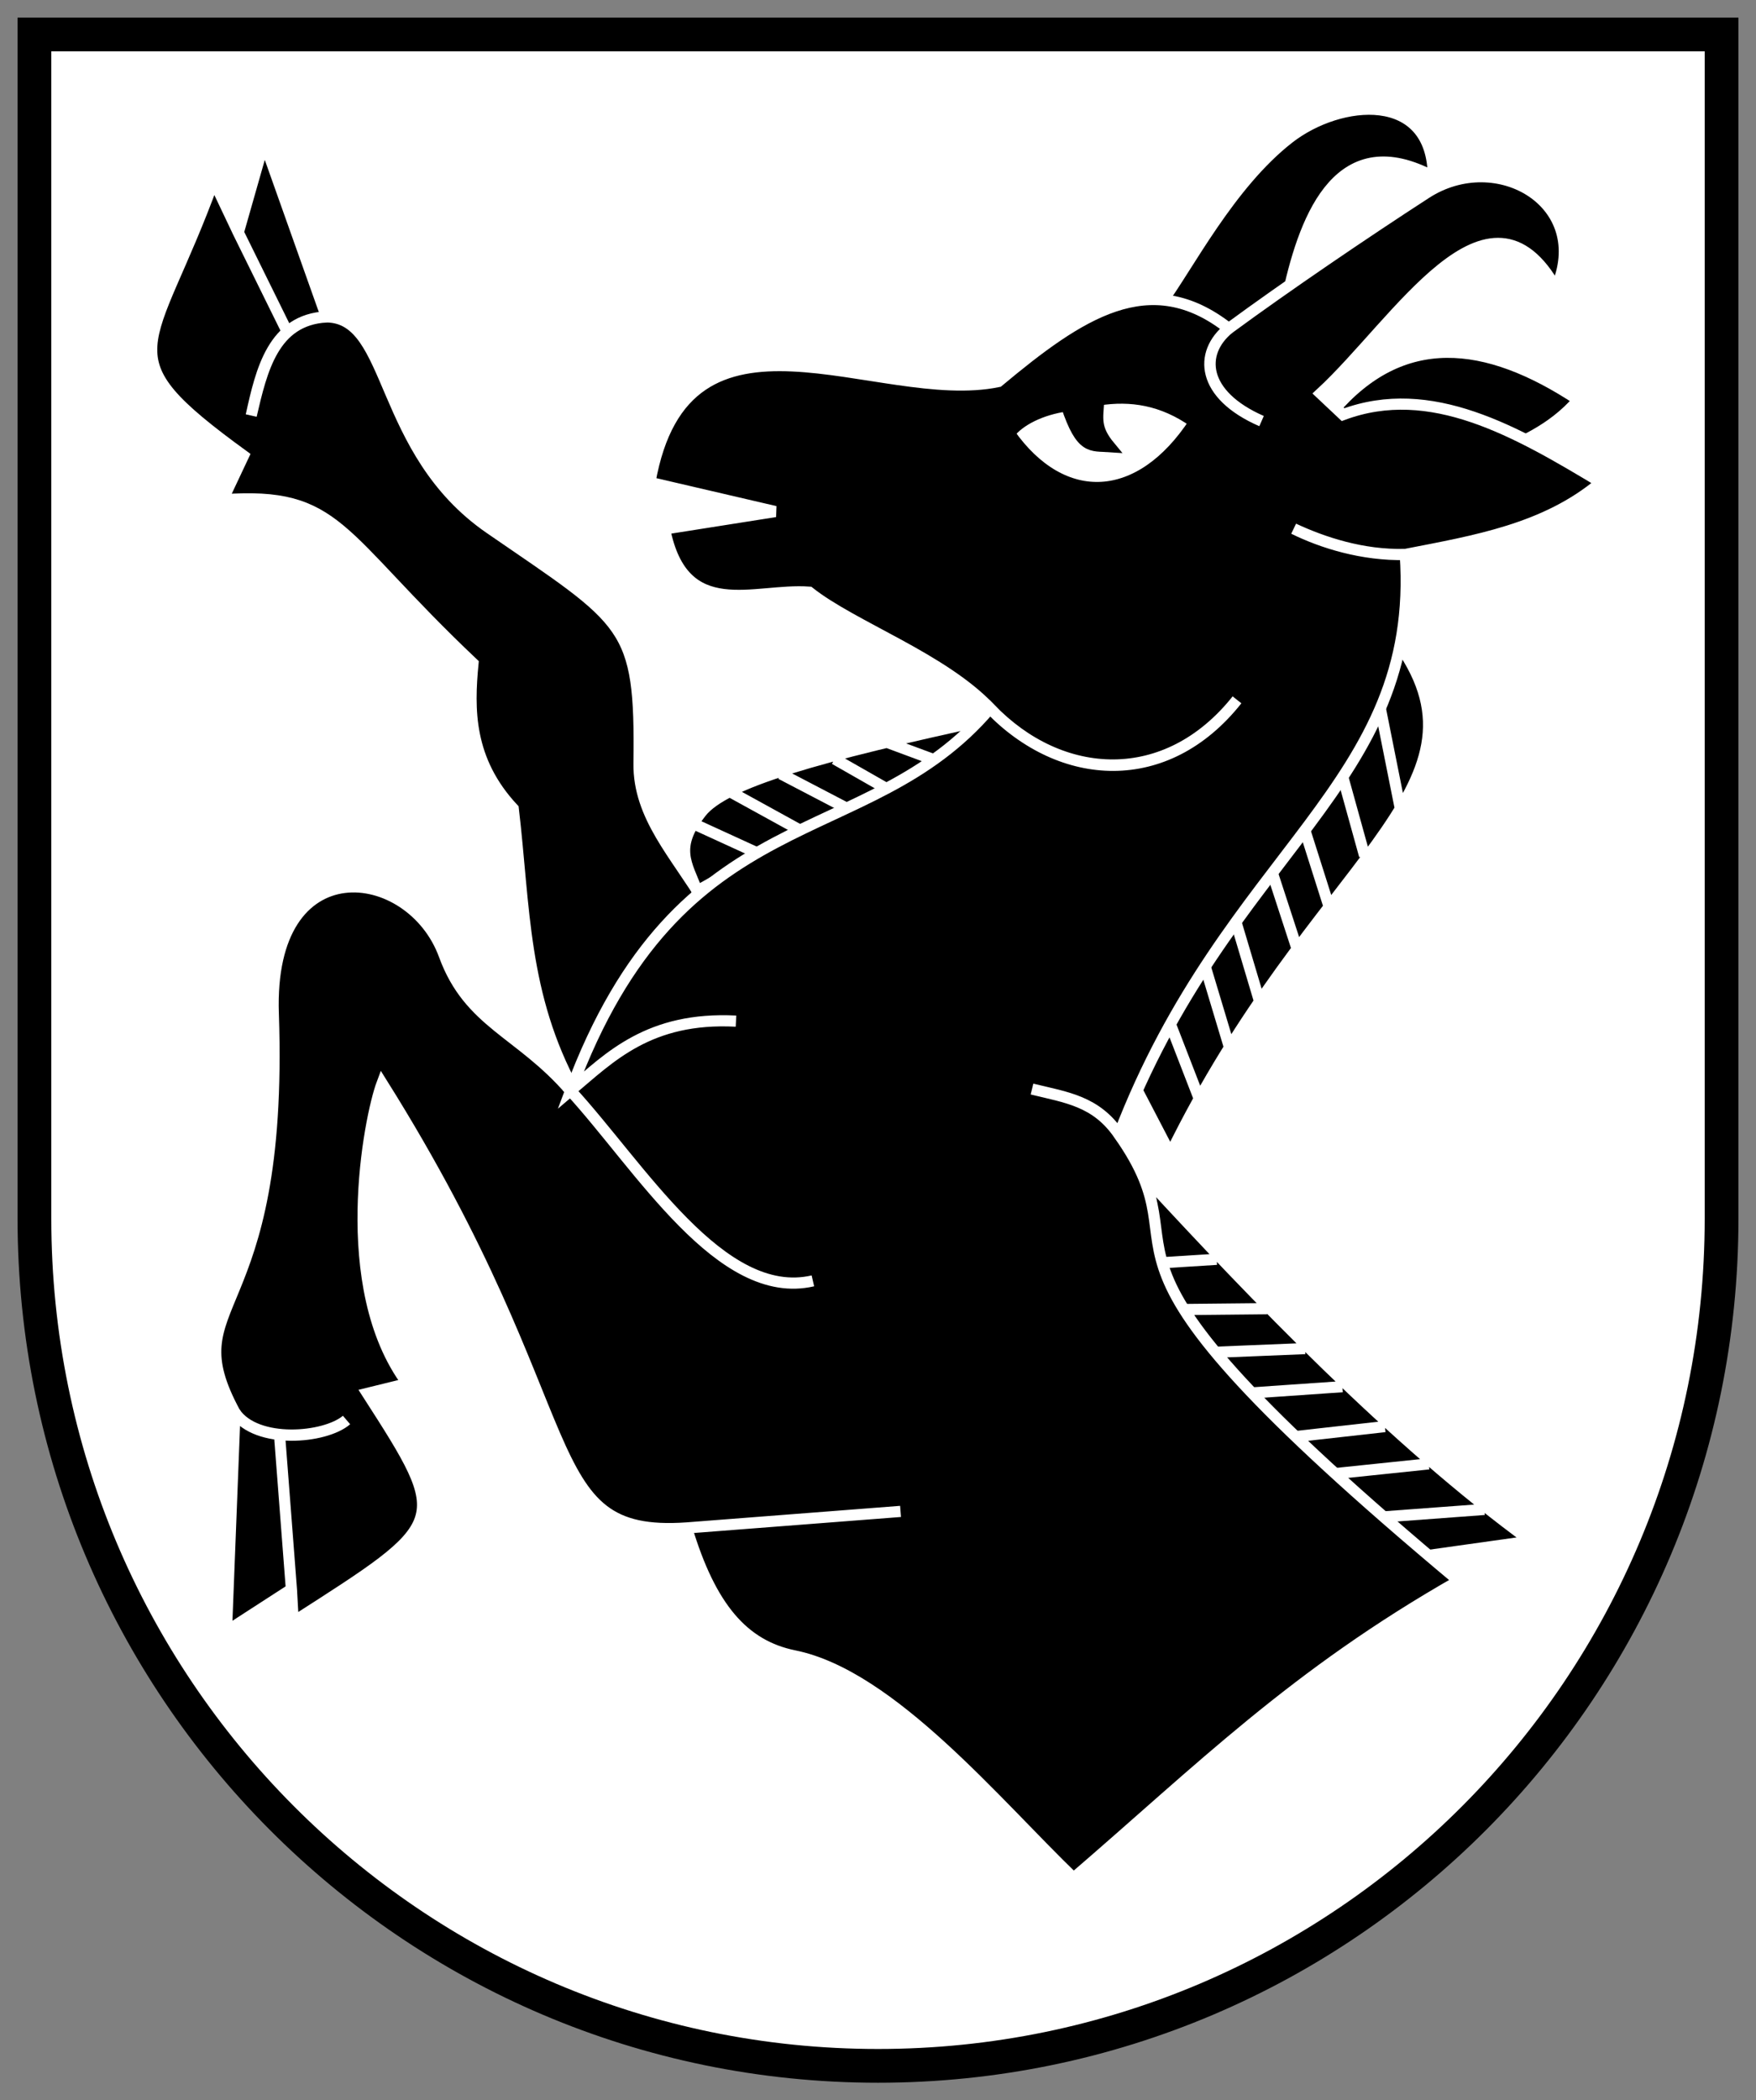
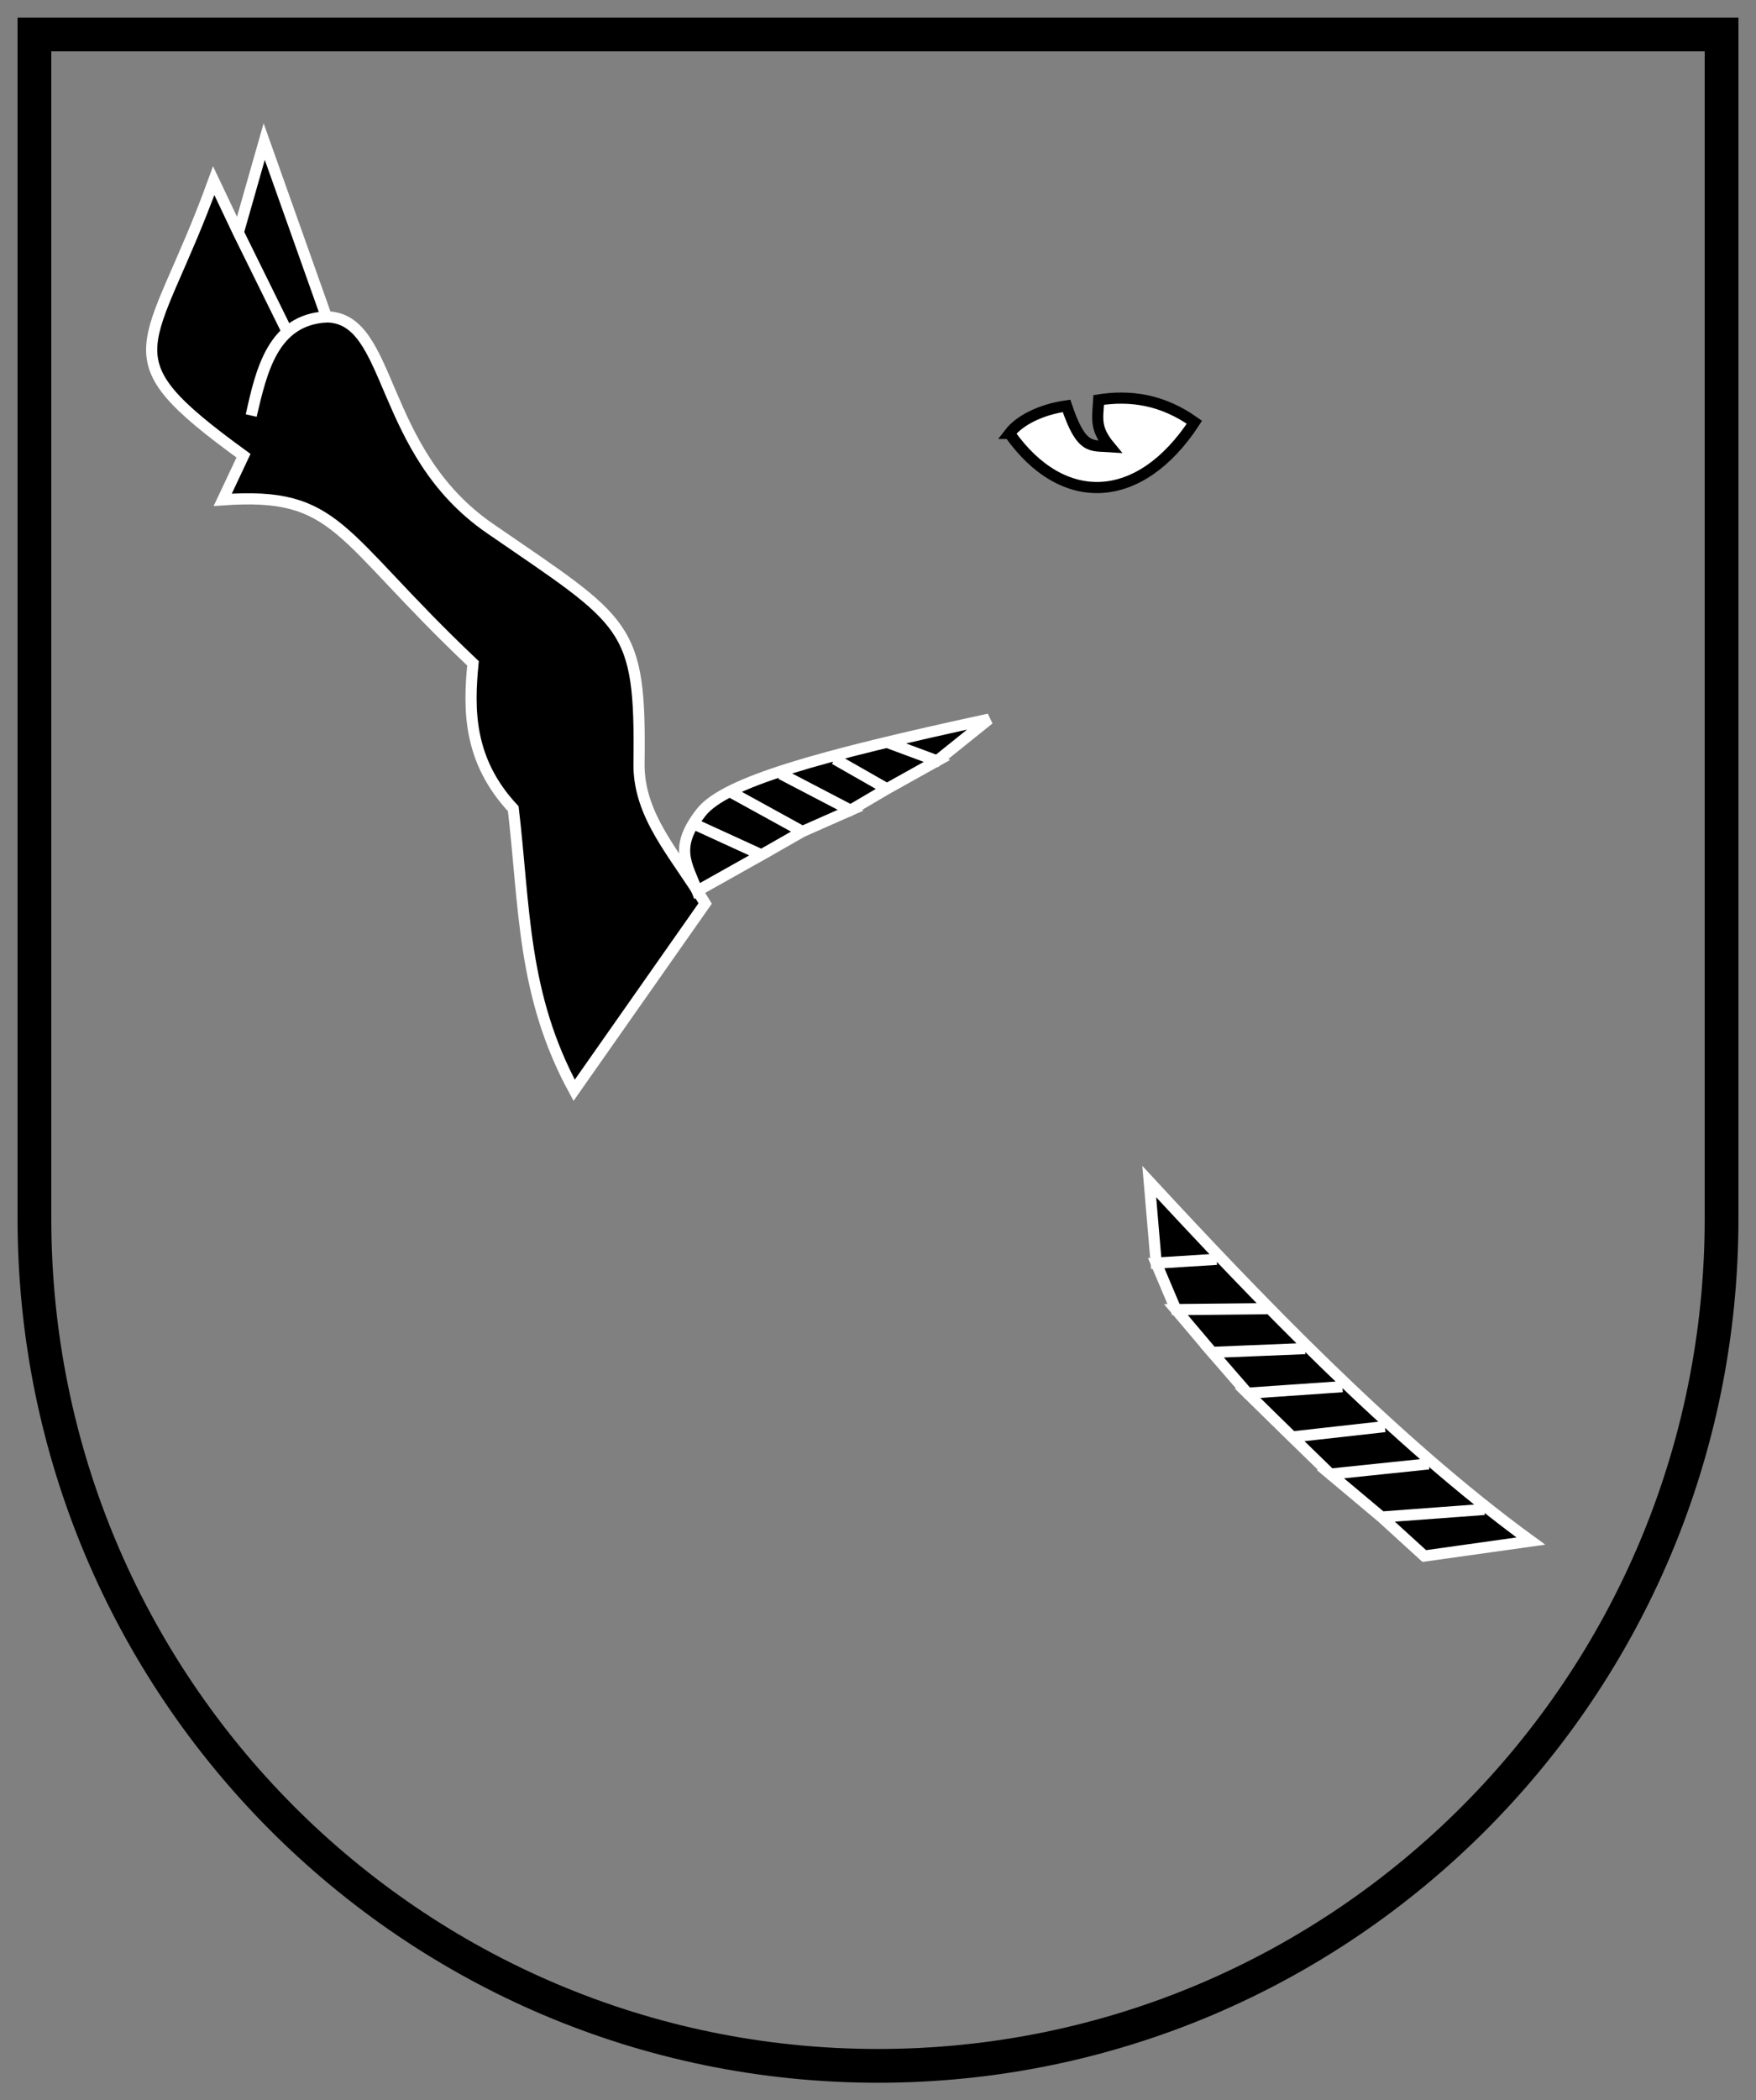
<svg xmlns="http://www.w3.org/2000/svg" height="597.688" width="500">
  <rect width="100%" height="100%" fill="#808080" stroke="none" />
-   <path d="m-32.002 204.368v336.978c0 133.157 107.539 241.102 240.196 241.102s240.196-107.945 240.196-241.102v-336.978z" fill="#fff" stroke-width=".801" transform="translate(41.806 -194.564)" />
  <g fill-rule="evenodd" transform="matrix(3.176 0 0 3.176 -1954.82 -1801.321)">
    <g stroke="#fff">
      <path d="m678.719 648.116c-2.604-4.367-5.996-7.762-5.932-12.562.168-12.524-1.044-12.554-13.37-21.041-10.079-6.939-8.668-18.913-14.651-18.952-4.803.223-5.861 4.815-6.747 8.836.951-4.089 1.991-8.564 6.747-8.836l-5.582-15.706-2.322 8.144 4.301 8.719-4.301-8.719-2.205-4.643c-5.688 15.68-9.996 15.436 2.671 24.643l-1.863 3.952c10.429-.739 10.199 3.079 22.438 14.651-.396 4.096-.462 8.665 3.61 13.028 1.043 8.836.789 16.665 5.459 25.226z" />
      <path d="m704.165 631.6c-15.242 3.301-23.693 5.654-25.81 8.36-2.471 3.158-1.311 4.564-.354 7.04l5.765-3.235-6.012-2.753 6.012 2.753 3.671-2.094-6.353-3.494 6.353 3.494 4.317-1.906-6.247-3.259 6.247 3.259 3.259-1.918-4.683-2.671 4.683 2.671 4.494-2.506-4.506-1.671 4.506 1.671z" />
-       <path d="m717 664 3.424 6.576c12.841-26.275 29.64-32.627 20.576-45.576l-1.847 5.165 1.847 9.247-1.847-9.247-3.329 6.412 2.012 7.259-2.012-7.259-3.494 4.506 2.247 7.082-2.247-7.082-2.918 3.823 2.341 7.177-2.341-7.177-3.247 4.412 2.247 7.542-2.247-7.542-2.753 4 2.259 7.518-2.259-7.518-3.165 5.153 2.753 7.106-2.753-7.106z" />
      <path d="m743.188 706.588 9.553-1.341c-12.41-9.029-24.96-22.211-34.211-32.211l.623 7.306 5.424-.341-5.424.341 1.765 4.165 8.165-.082-8.165.082 3.247 3.835 8.341-.341-8.341.341 3.177 3.659 8.506-.588-8.506.588 4 3.918 8.317-.93-8.317.93 3.424 3.329 8.823-.918-8.823.918 4.588 3.847 9.223-.683-9.223.683z" />
-       <path d="m719.534 594.397c2.467-3.334 6.183-10.699 11.523-14.856 4.565-3.553 12.906-4.345 12.943 3.458-8.28-4.44-11.425 3.241-13 10.397l4 10.603c6.16-7.208 13.67-6.506 22-1-2.397 2.777-5.426 3.891-7.281 4.767-12.321.815-21.55-5.585-30.185-13.37z" />
-       <path d="m711.747 735.445c11.328-9.73 19.749-18.229 34.534-26.63-37.752-31.526-21.831-27.773-30.466-40-2.062-3.014-4.689-3.307-7.795-4.068 3.117.759 5.739 1.083 7.795 4.068 9.744-25.454 27.112-31.201 25.667-51.968-3.855.1-7.394-1.093-10-2.306 2.548 1.256 6.162 2.395 10 2.306 6.252-1.217 12.579-2.26 17.553-6.459-7.636-4.603-15.278-8.989-23.129-6.07l-2.011-1.892c6.94-6.398 15.041-20.297 21.105-9.425 3.334-7.58-5.259-12.66-11.662-8.518-5.444 3.522-12.566 8.36-17.679 12.119-2.68 2.192-2.447 5.93 2.941 8.294-5.413-2.353-5.657-6.105-2.941-8.294-7.072-5.565-13.343-1.351-20.659 4.753-10.784 2.238-28.054-8.993-31.235 9.035l11.235 2.612-9.918 1.564c1.688 8.471 8.036 5.29 12.964 5.659 3.927 3.108 11.932 5.894 16.212 10.412 6.372 6.622 15.797 7.243 22.141-.764-6.318 7.935-15.802 7.38-22.141.764-11.108 13.057-27.748 7.642-37.612 34.259 3.534-2.988 7.06-6.641 14.835-6.235-7.763-.401-11.346 3.194-14.835 6.235 6.253 6.797 13.492 18.939 21.729 17.036-8.277 1.923-15.523-10.277-21.729-17.036-4.529-5.244-9.093-6.045-11.317-12.141-2.97-8.139-15.844-9.804-15.329 5.247.964 28.21-9.063 25.327-3.436 35.741 1.934 2.83 8.066 2.327 10 .659-1.934 1.643-8.066 2.168-10-.659l-.764 19.588 5.823-3.765-1.048-13.623 1.048 13.623.165 2.919c13.99-8.965 14.165-8.789 6.647-20.471l3.6-.883c-6.438-8.631-3.418-23.872-2.283-26.894 18.809 29.991 13.414 40.795 27.306 39.835l19.177-1.482-19.177 1.482c2.145 7.117 5.088 10.535 9.648 11.459 8.69 1.763 18.1 13.23 25.04 19.916z" />
    </g>
    <path d="m706 606c.904-1.178 2.839-2.148 5.116-2.466 1.333 3.97 2.201 3.534 3.884 3.651-1.383-1.667-1.092-2.518-1-4.185 2.861-.446 5.721-.033 8.582 2-4.885 7.467-11.818 7.77-16.582 1z" fill="#fff" stroke="#000" />
  </g>
  <path d="m-32.002 204.368v336.978c0 133.157 107.539 241.102 240.196 241.102 132.657 0 240.196-107.945 240.196-241.102v-336.978z" fill="none" stroke="#000" stroke-width="9.608" transform="translate(41.806 -194.564)" />
</svg>